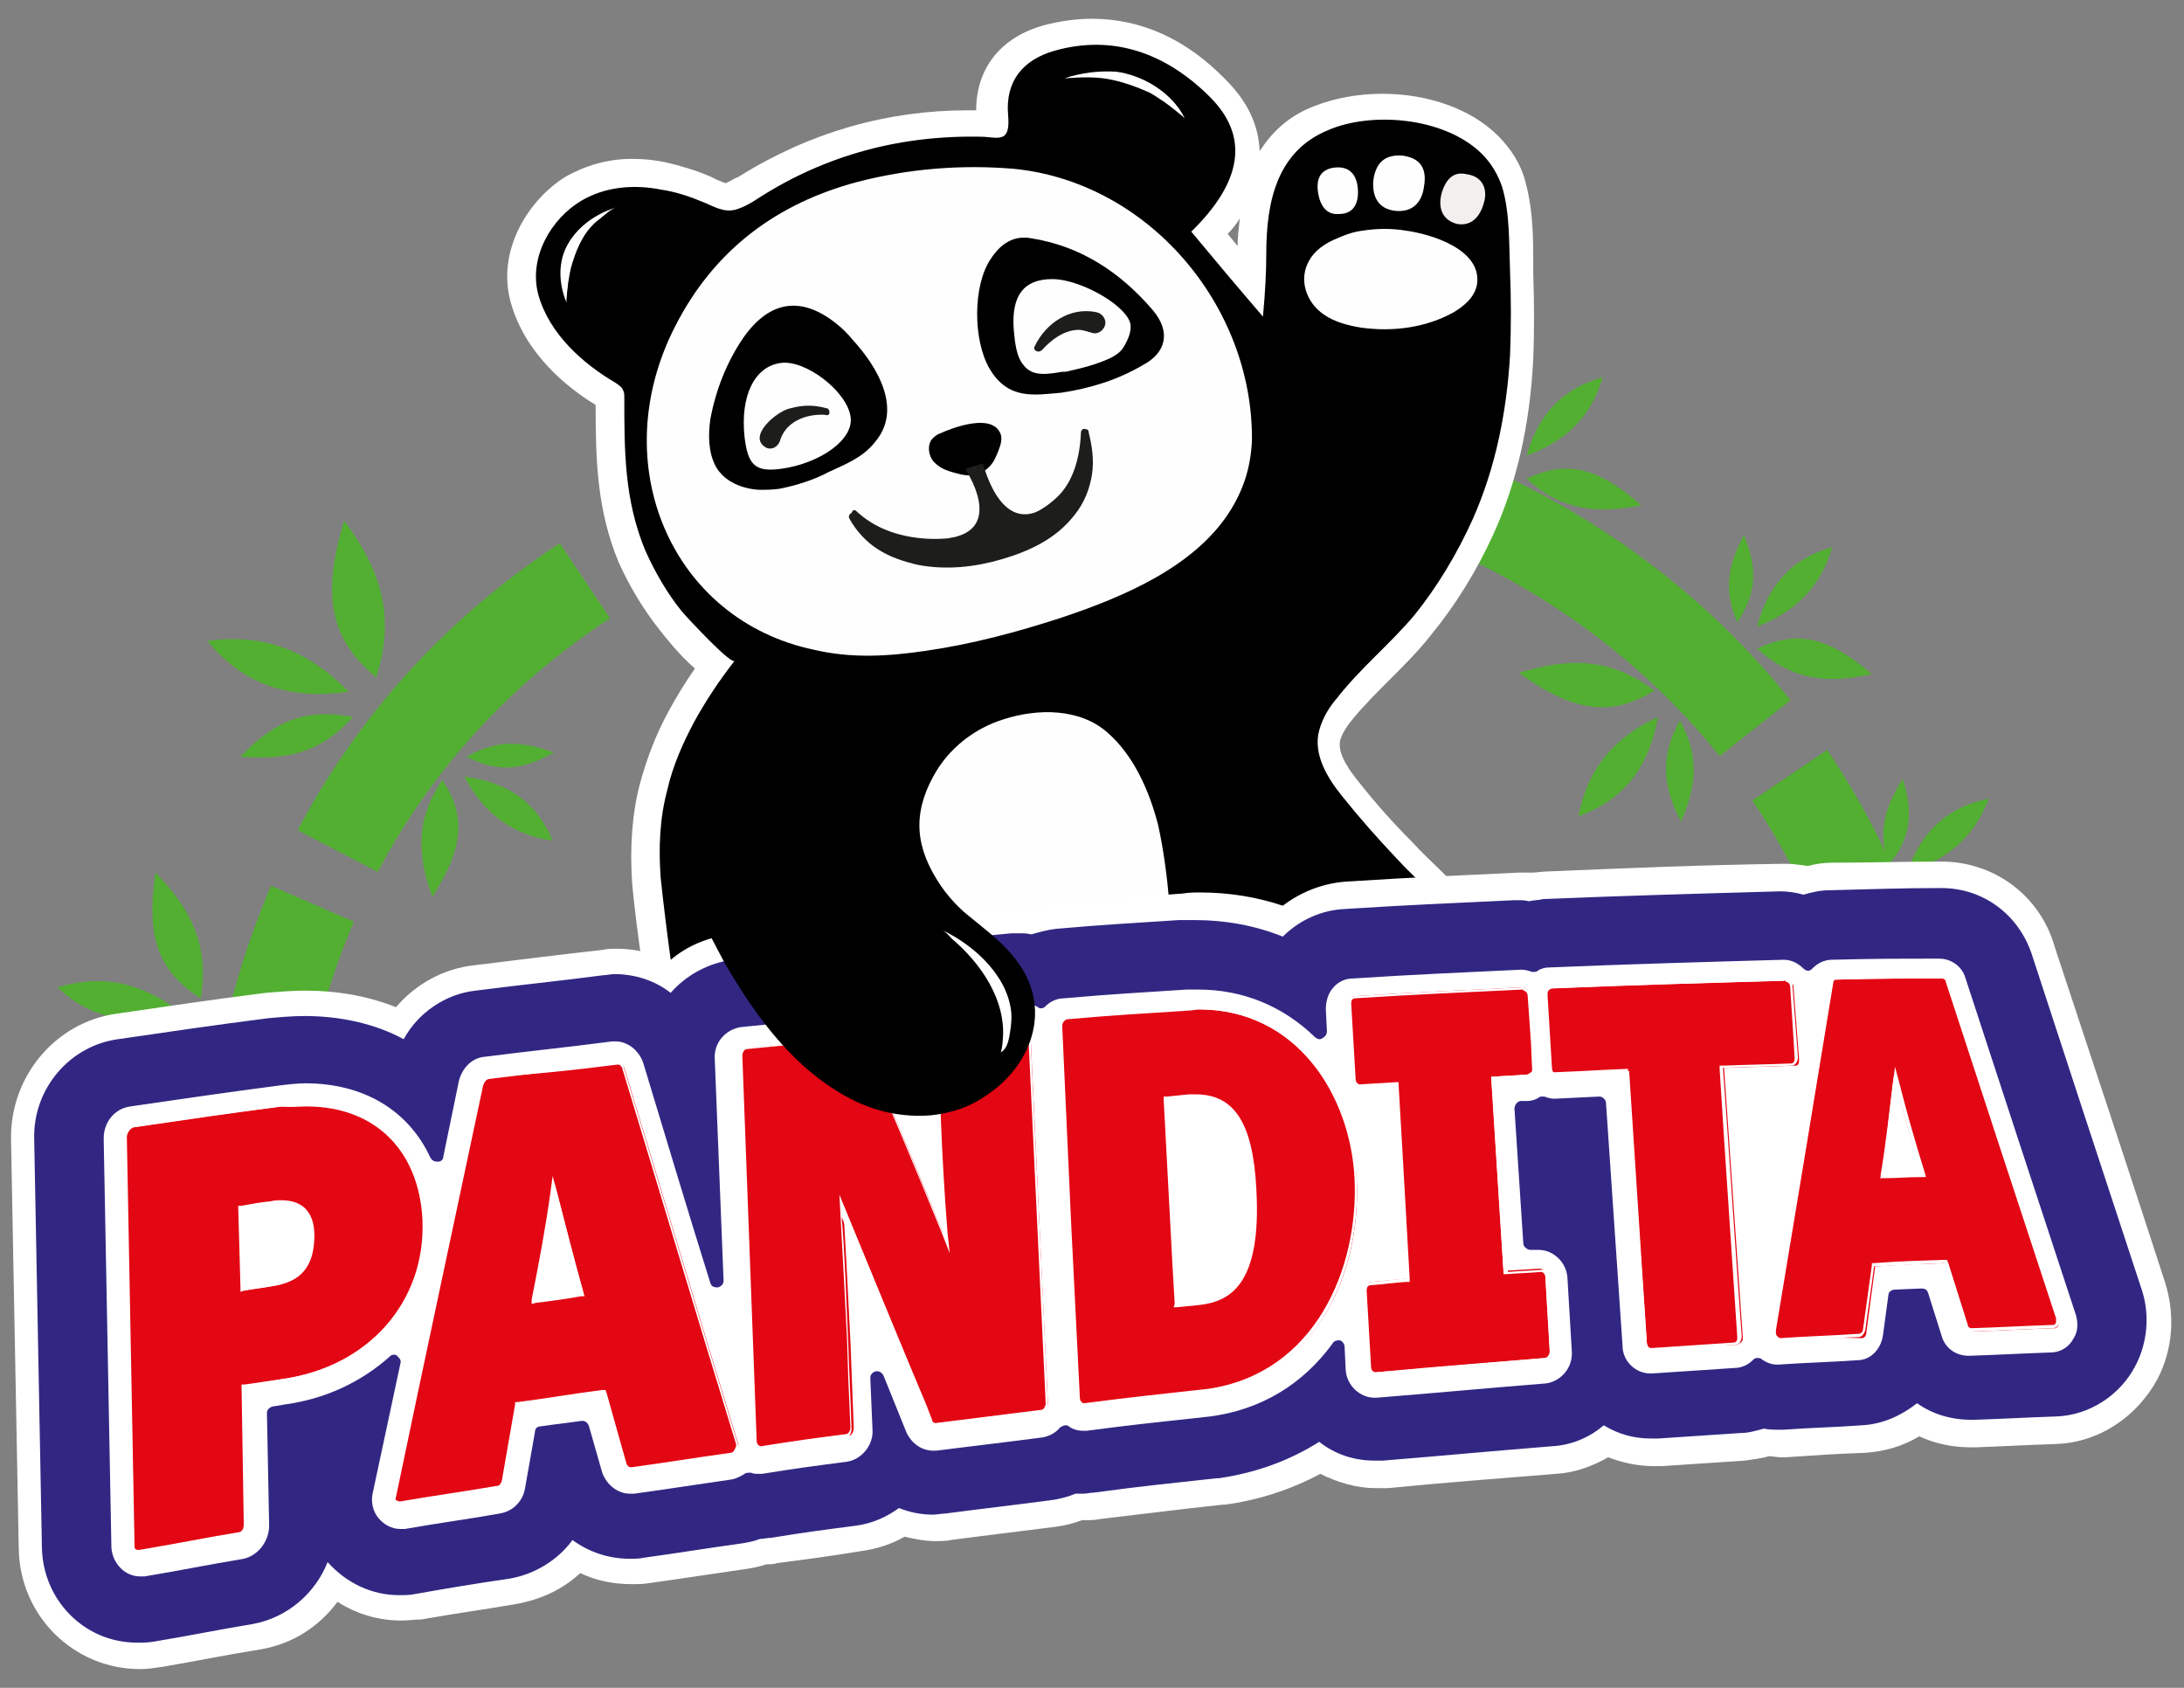
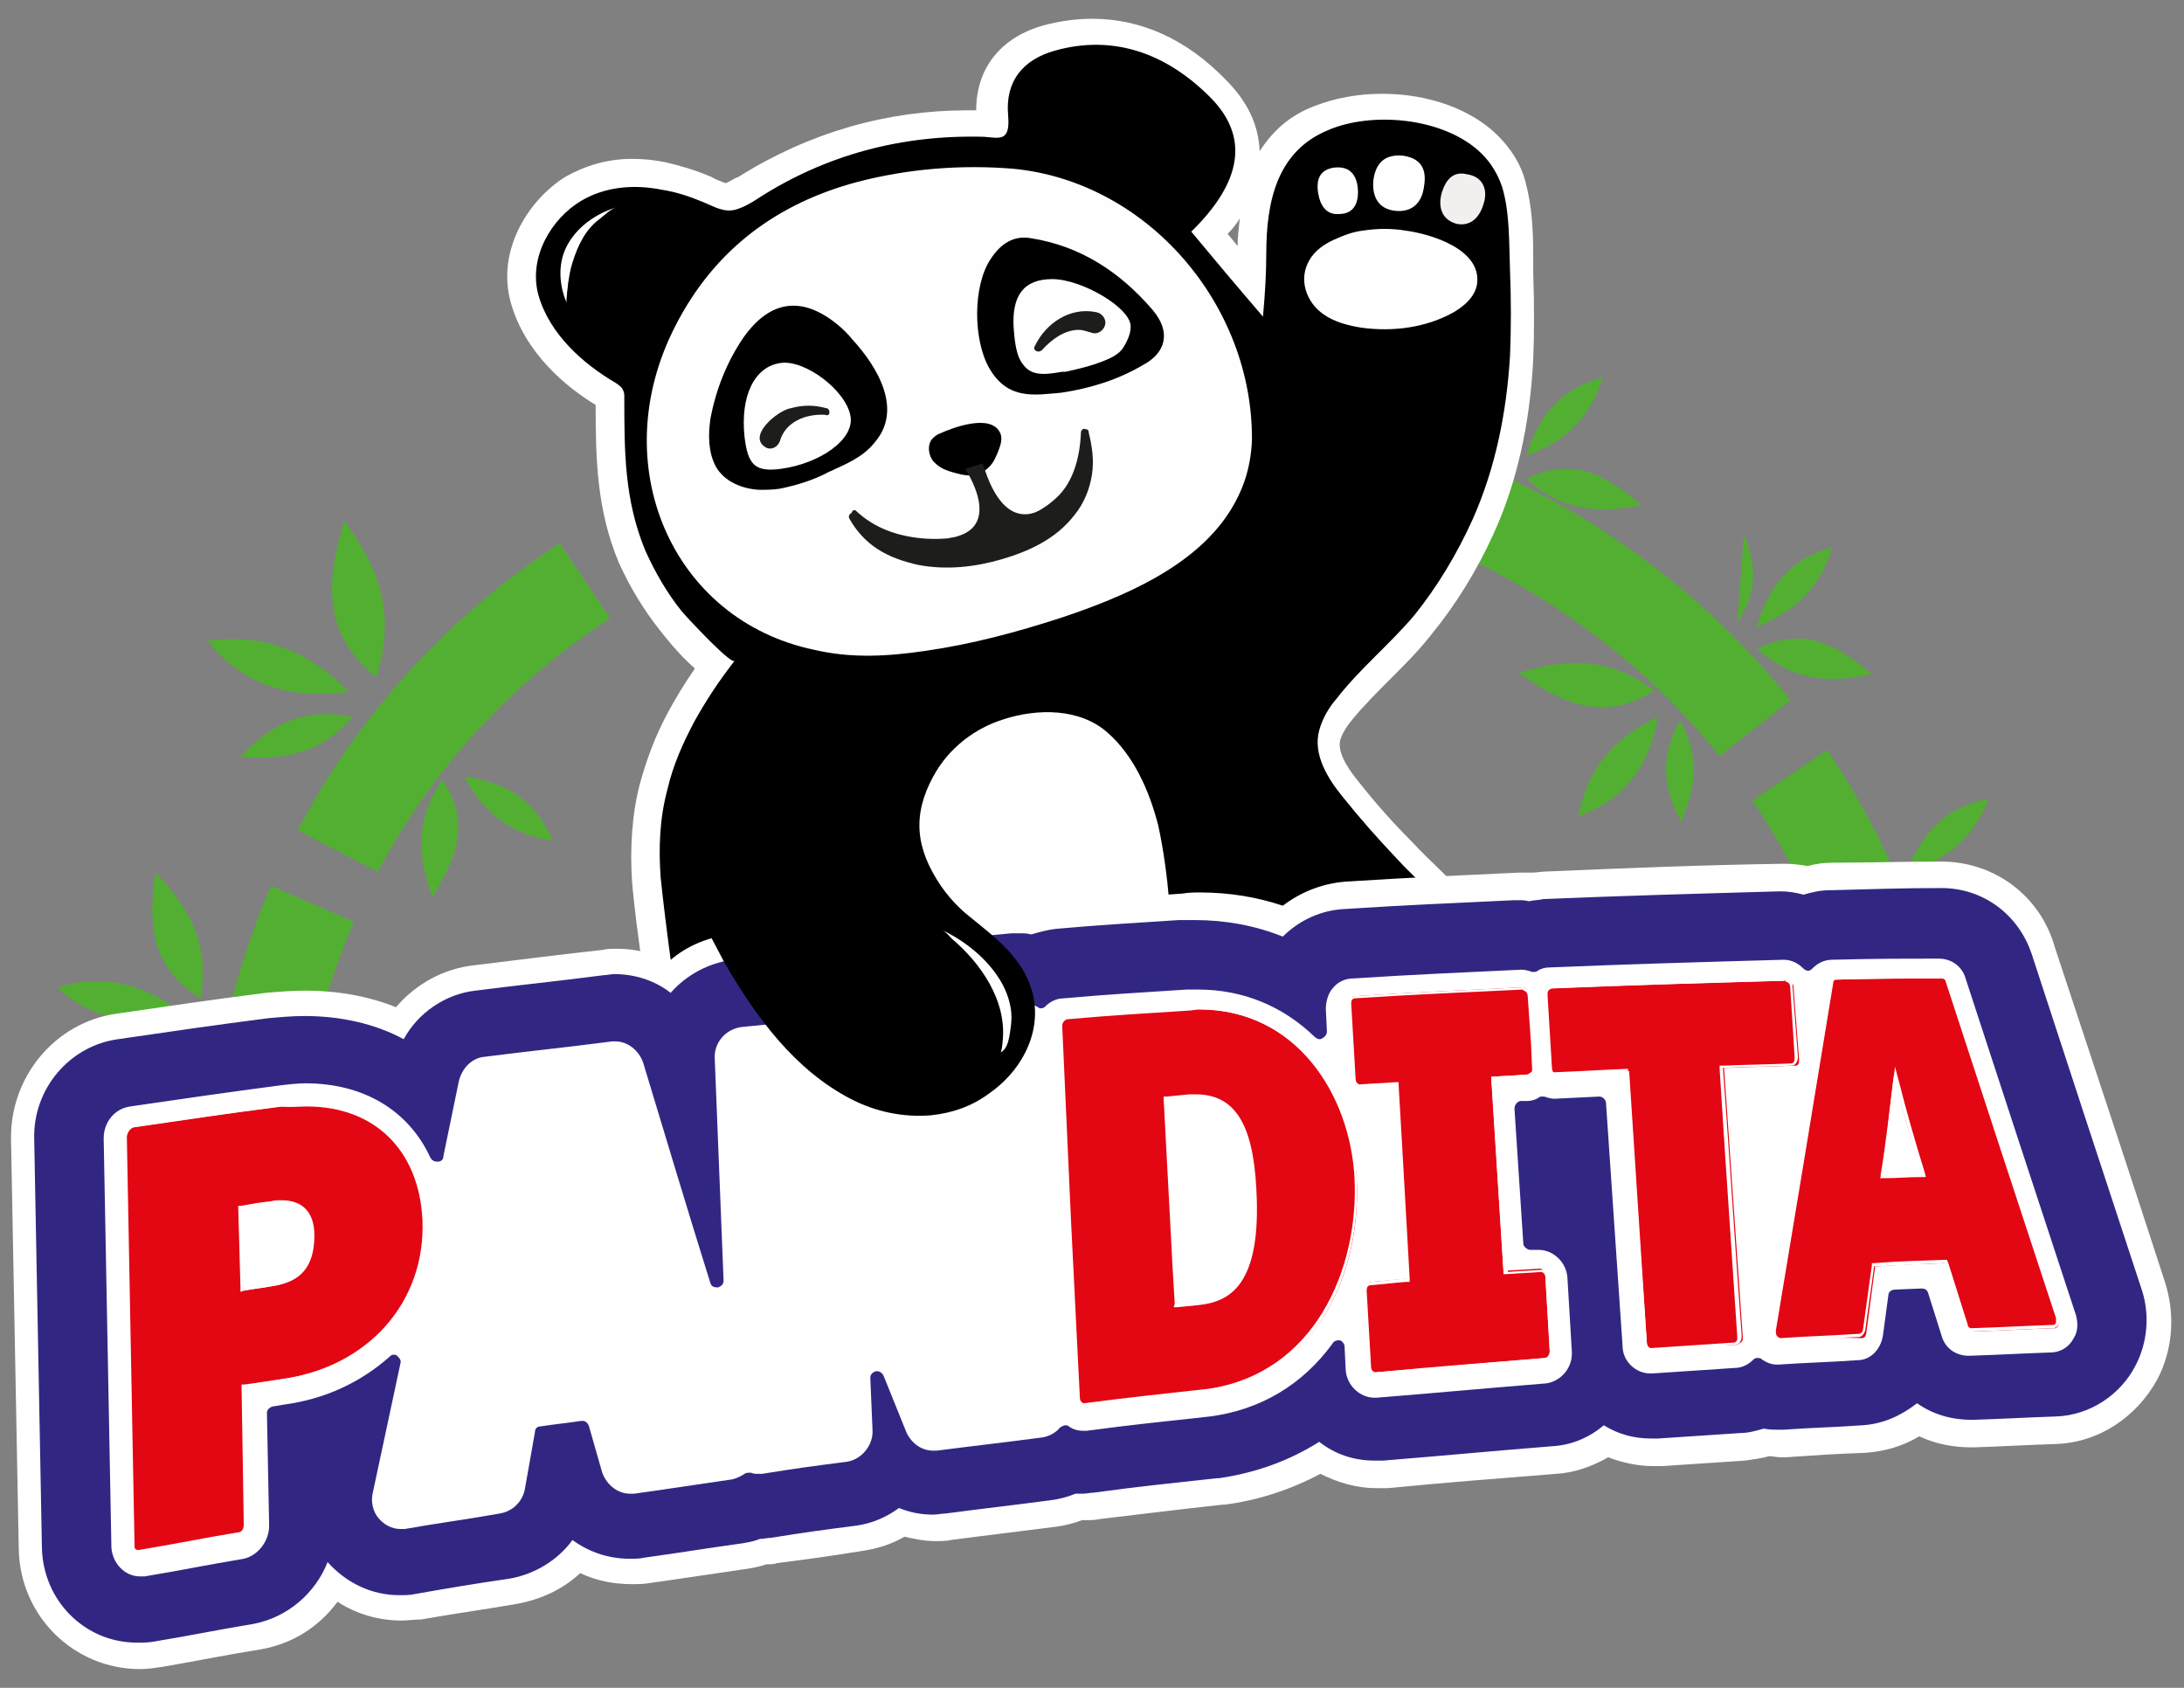
<svg xmlns="http://www.w3.org/2000/svg" version="1.1" id="Capa_1" x="0px" y="0px" viewBox="0 0 198 153" style="enable-background:new 0 0 198 153;" xml:space="preserve">
  <rect x="0" y="0" width="198" height="153" fill="#808080" stroke="none" />
  <style type="text/css">
	.st0{fill:#53AF32;}
	.st1{fill:none;stroke:#53AF32;stroke-width:8.186;stroke-miterlimit:10;stroke-dasharray:33.563,5.299;}
	.st2{fill:#FFFFFF;}
	.st3{fill:#FEFEFE;}
	.st4{fill:#F3EFEF;}
	.st5{fill:#1D1D1B;}
	.st6{fill:#312783;}
	.st7{fill:#E30613;}
</style>
  <g>
    <path class="st0" d="M14.1,79.1c3.2,3.3,4.9,6.6,4.1,11.4C14.4,88.1,13.2,85,14.1,79.1" />
    <path class="st0" d="M5.2,89.5c4-1.2,7.5-0.5,11.1,2.2C11.9,93.1,8.3,92.4,5.2,89.5" />
    <path class="st0" d="M8.9,97.8c2.2-3.1,4.5-4.3,8-4.2C14.8,96.7,12.4,97.6,8.9,97.8" />
    <path class="st0" d="M183,84.1c-4,0.6-7.3-0.1-10.2-3.1C176.5,79.6,179.3,80.4,183,84.1" />
    <path class="st0" d="M180.3,72.4c-1.3,3.4-3.7,5.6-7.4,6.6C174.3,75.2,176.7,73.1,180.3,72.4" />
-     <path class="st0" d="M172.5,70.6c1,3.2,0.7,5.5-1.3,7.8C170.2,75.3,170.9,73.2,172.5,70.6" />
    <path class="st0" d="M148.8,45.8c-4,0.8-7.2,0.5-10.4-2.4C142,41.7,144.8,42.3,148.8,45.8" />
    <path class="st0" d="M145.3,34.2c-1,3.5-3.3,5.8-6.9,7.1C139.5,37.5,141.7,35.2,145.3,34.2" />
    <path class="st0" d="M137.4,33c1.3,3.1,1,5.4-0.7,7.9C135.4,37.9,135.9,35.7,137.4,33" />
    <path class="st1" d="M22.5,114.7c-1.3-37.2,21.3-67,61.9-74c40.6-7,76.4,13.4,86.6,48.2c0,0,3.4,15.7,1.8,24.6" />
    <path class="st2" d="M82.8,102.8c-2.5,0-5-0.6-7.3-1.8c-4.4-2.3-7.4-4-10.3-8.2L65,93c-0.5,0.5-1.1,0.8-1.8,0.8c0,0-1.7,0-1.7,0   c-2.5,0-2.7-1.7-3.5-7.9c-0.4-2.8-0.7-5.8-0.7-6c-0.2-3.1,0-6.1,0.7-8.8c0.6-2.2,1.4-4.4,2.6-6.6c0.7-1.3,1.5-2.6,2.4-3.9   c-1.5-1.3-2.8-3-3.2-3.5c-1.5-1.9-2.7-3.9-3.7-6.1c-2-4.8-2.1-9.4-2.1-14.3c-2.5-1.5-6.4-4.6-7.7-9.3c-1.3-4.7,1.6-9.3,5-11.4   c1.8-1,3.8-1.6,6-1.6c1,0,2,0.1,3,0.3c1.3,0.3,2.7,0.7,4.1,1.3c0.2,0.1,0.4,0.2,0.6,0.3c0.3,0.1,0.7,0.3,0.8,0.3   c0.3-0.1,0.7-0.4,1.2-0.6c6.4-4,13.4-6,20.7-6c0.3,0,0.6,0,0.8,0c0-3.8,2.2-6.6,6.1-7.7c1.5-0.4,3-0.6,4.4-0.6   c4.4,0,8.5,1.8,12.1,5.5c2,2,3,4.1,3.1,6.5c1.1-1.7,2.6-3.2,5-4.1c1.8-0.7,3.9-1.1,6.1-1.1c4.2,0,8.1,1.4,10.5,3.8   c1.2,1.2,2.1,2.6,2.5,4.2c0.6,2.2,0.7,4.5,0.7,6.6c0,0.5,0,1.1,0,1.6c0.1,3,0.1,5.5,0,7.9c-0.3,5.9-1.5,11.2-3.6,15.8   c-1.5,3.3-3.4,6.4-5.7,9.2c-1.1,1.4-2.4,2.7-3.6,3.9c-1.2,1.2-2.4,2.4-3.4,3.6c-0.5,0.6-1,1.3-1.2,2c-0.2,0.9,0.3,2.1,1.7,3.8   c1.5,1.9,3.1,3.7,4.8,5.4c0.9,1,1.9,1.9,2.9,2.9c0.1,0.1,0.5,0.5,0.9,0.9c0.4,0.4,1.1,1.1,1.3,1.4c0.6,0.4,0.9,1.1,1,1.9   c0.1,1.3-0.9,2.5-2.2,2.6c-0.3,0-1.3,0.1-2.5,0.3c-2.4,0.3-6.1,0.7-6.8,0.8c-0.7,0.1-1.8,0.4-2.9,0.7c-1.6,0.4-3.2,0.9-4.5,0.9   c-0.2,0-0.3,0-0.5,0c-1,0-2-0.2-2.9-0.4c-0.8-0.2-1.7-0.3-2.3-0.3c-0.4,0-0.5,0.1-0.5,0.1c-0.8,0.7-1.6,0.8-2.1,0.8   c-3.2,0-3.5-4.2-3.7-6.5l0-0.2l0-0.4c-0.2-2.2-0.5-4.2-0.9-6.2c-0.8-3.2-2-5.5-3.8-7.1C97.5,67.3,96,67,94.9,67   c-1,0-2.1,0.2-3.1,0.5c-2.2,0.7-3.9,2.2-5,4.1c-2.1,3.8-0.8,5.8,0.3,6.9c0.7,0.7,1.5,1.4,2.4,2.1c1.9,1.5,4,3.3,5.3,5.9   c2.6,5.5-0.1,10.8-4,13.6c-1.9,1.4-4.2,2.3-6.6,2.5C83.7,102.8,83.3,102.8,82.8,102.8 M87.9,17.8c-3.3,0-6.5,0.4-9.6,1.3   c-7,1.9-11.8,5.7-14.9,11.8c-2.8,5.5-3,11.6-0.6,16.8c2.2,4.7,6.3,7.8,11.5,8.9c1.3,0.3,2.7,0.4,4.3,0.4c1.5,0,3.1-0.1,5-0.4   c3.5-0.5,7.2-1.4,11.9-2.9c4.6-1.5,11-4,13.9-8.5c1.1-1.6,1.6-3.3,1.6-5.2c0.1-11.1-8.6-21-19.3-22C90.4,17.8,89.1,17.8,87.9,17.8    M112.2,22.3c0-0.8,0.1-1.6,0.2-2.5c-0.3,0.5-0.7,1-1.1,1.4L112.2,22.3z" />
    <path class="st3" d="M109.8,72.4c1,6.7-4.5,12.9-12.2,14c-7.7,1.1-14.7-3.4-15.7-10c-1-6.7,4.5-12.9,12.2-14   C101.8,61.2,108.8,65.7,109.8,72.4" />
    <path class="st3" d="M116.1,37.1C118,50.2,105,59.8,89.4,62c-15.6,2.2-29.7-6.6-31.6-19.6C56,29.3,67.1,16.9,82.7,14.7   C98.2,12.5,114.2,24,116.1,37.1" />
    <path d="M70.7,44.3c-0.6,0.1-1.3,0.1-1.9,0.1c-1.5-0.1-3.1-0.7-3.9-2.1c-0.7-1.3-0.7-2.9-0.5-4.3c0.5-2.7,1.5-5.2,3-7.4   c2.4-3.4,5.3-3.8,8.5-1.2c0.5,0.4,1,0.9,1.4,1.4c2.2,2.4,4.6,6.3,2,9.3c-1.1,1.4-2.7,2-4.2,2.7C73.8,43.5,72.2,44,70.7,44.3    M67.5,39.6c0.3,2.6,1,3.2,3.3,2.9c3.6-0.5,6.7-2.7,6.3-4.8c-0.4-2.3-4.1-5.1-6.3-4.8C68.4,33.2,67.1,35.9,67.5,39.6" />
    <path d="M96.2,35.6c-2.4,0.2-4.8,0.7-6.5-2.2c-1.5-2.6-1.5-7.5,0.1-9.9c0.9-1.4,2.1-2.2,3.7-1.9c4.4,0.7,8,3,11,6.5   c1.7,2,1.2,3.9-0.9,5C101.4,34.4,98.9,35.2,96.2,35.6 M96.3,33.7c0.1,0,0.2,0,0.3,0c0.9-0.2,1.8-0.4,2.7-0.7   c0.8-0.3,1.8-0.6,2.4-1.3c0.3-0.4,0.8-1.3,0.8-2c0.2-1.7-4.4-4.4-7.1-4.4c-2.6,0-3.7,1.5-3.5,4.5c0.1,1.1,0.2,2.5,0.9,3.3   C93.6,34.2,95.1,33.9,96.3,33.7" />
    <path d="M134.3,13.9c-3.4-3.3-10-3.8-13.9-2.1c-4.6,1.9-5.6,6.4-5.6,11.2c0,1.7-0.1,3.5-0.3,5.7c-2.5-2.9-4.5-5.3-6.5-7.7   c4.6-4.5,5.3-8.6,1.7-12.2c-4-4-8.8-5.7-14.1-4.2c-2.8,0.8-4.5,2.7-4.2,5.9c0.2,2.4-0.8,2-2.2,1.9c-7.4-0.2-14.3,1.6-20.5,5.6   c-0.6,0.4-1.3,0.8-2,1c-1.1,0.3-2-0.3-3-0.7c-1.2-0.5-2.4-0.9-3.7-1.1c-2.5-0.5-5.1-0.3-7.3,1c-2.7,1.6-4.8,5.1-3.9,8.5   c1,3.6,4.1,6.3,7,8c0.3,0.2,0.6,0.4,0.7,0.7c0.1,0.2,0.1,0.4,0.1,0.6c0,4.9,0,9.3,1.9,13.9c0.9,2,2,3.9,3.3,5.5   c0.4,0.5,4.5,4.9,4.8,4.5c-1.4,1.8-2.6,3.6-3.7,5.6c-1,1.9-1.9,3.9-2.4,6.1c-0.7,2.6-0.8,5.3-0.6,8c0,0.2,1.3,11.6,1.7,11.6h1.7   l1.8-1.8h1.1c2.9,5,5.6,6.7,10.6,9.3c2.3,1.2,4.8,1.7,7.3,1.5c1.9-0.2,3.7-0.8,5.3-2c3.1-2.3,4.3-6.2,2.4-10.3   c-1.6-3.3-4.6-4.8-6.5-7.6c-2.3-3.4-2.6-6.4-0.7-9.9c1.4-2.6,3.8-4.4,6.4-5.2c3.1-1,6.9-1,9.4,1.2c2.4,2.1,3.8,5.3,4.6,8.4   c0.5,2.3,0.8,4.6,1,6.9c0.1,0.6,0.2,5.5,1.7,4.2c1.8-1.6,5.5,0.2,7.7,0c1.8-0.1,5.4-1.4,7.2-1.6c1-0.1,8.3-1,9.4-1.1   c-0.1,0-2.1-2.1-2.4-2.4c-1-1-2-1.9-3-3c-1.7-1.8-3.3-3.6-4.9-5.6c-1.3-1.6-2.7-3.8-2.1-6c0.3-1.1,0.9-2.1,1.6-2.9   c2.1-2.7,4.8-4.9,7-7.5c2.1-2.6,3.9-5.6,5.3-8.7c2.1-4.7,3.1-9.8,3.4-14.9c0.1-2.5,0.1-5.1,0-7.6c-0.1-2.5,0-5.2-0.7-7.6   C135.8,15.8,135.2,14.8,134.3,13.9 M111.4,46.5c-3.2,4.9-9.5,7.6-15.2,9.5c-4,1.3-8.1,2.4-12.3,3c-3.4,0.5-6.7,0.7-10.1-0.1   c-12.9-2.7-19-16.8-12.6-29.3c3.6-7.1,9.4-11.2,16.5-13.1c4.6-1.2,9.4-1.6,14.2-1.2c12.2,1.2,21.7,12.4,21.6,24.6   C113.4,42.4,112.7,44.5,111.4,46.5" />
    <path class="st2" d="M85.4,82.8c2.1,1,4.1,2.6,5.3,4.6c0.6,1,1,2.2,1,3.3c0,0.6-0.1,1.2-0.2,1.8c-0.1,0.5-0.3,1.2-0.8,1.4   c0.1,0,0.2-0.9,0.2-1c0.4-3.7-2-7.1-4.6-9.3C86,83.4,85.8,83,85.4,82.8" />
-     <path class="st2" d="M96.5,7.1c1.5-0.5,3.1-0.7,4.7-0.6c2.3,0.3,5,1.8,6.2,4.2c-0.6-0.5-1.2-1-1.9-1.5c-0.5-0.3-1-0.7-1.5-0.9   c-0.9-0.4-2-0.8-2.9-1C99.5,6.9,98,7,96.5,7.1" />
    <path class="st3" d="M127.1,14.1c1.6,0.2,2.3,1.1,2,2.8c-0.2,1.6-1.2,2.4-2.7,2.2c-1.4-0.2-2-1.2-1.9-2.7   C124.7,14.8,125.5,14,127.1,14.1" />
    <path class="st4" d="M134.6,18.1c-0.4,1.8-1.4,2.4-2.5,2.2c-1.2-0.3-1.8-1.3-1.4-2.8c0.4-1.3,1.1-2,2.3-1.7   C134.4,16,134.8,17.1,134.6,18.1" />
    <path class="st2" d="M51.4,27.5c0,0-1.4-2.8,0.1-5.4c1.5-2.6,4.4-3.3,4.4-3.3c-0.5,0.1-1.2,0.8-1.6,1.1c-1.2,0.9-1.9,2.3-2.4,3.9   c-0.2,0.6-0.3,1.3-0.4,1.9c0,0.3-0.1,0.7-0.1,1C51.4,26.9,51.3,27.3,51.4,27.5" />
    <path class="st3" d="M120.9,15.2c1.5-0.2,2.1,0.7,2.2,1.9c0.1,1.2-0.3,2.3-1.7,2.3c-1.1,0.1-1.7-0.7-1.9-1.9   C119.3,16.2,119.7,15.4,120.9,15.2" />
    <path class="st5" d="M74.8,37.6c-1.7-0.1-3.6,0.6-4.1,2.4c-0.2,0.5-0.7,0.8-1.2,0.6c-1.9-1,1-3.4,2.2-3.6c1.1-0.3,2.1-0.3,3.2,0   c0.2,0,0.3,0.2,0.3,0.4C75.2,37.6,75,37.7,74.8,37.6" />
    <path class="st5" d="M93.8,31.4c1-2.1,3.2-3.6,5.6-3.1c0.5,0.1,0.9,0.6,0.8,1.1c-0.1,0.5-0.6,0.9-1.1,0.8c-0.4-0.1-0.9-0.3-1.3-0.3   c-1.3,0-2.5,0.9-3.3,1.8C94.1,32.1,93.6,31.7,93.8,31.4" />
    <path class="st3" d="M123.6,20.9c1.3-0.2,2.6-0.2,3.8,0c2.3,0.3,7,1.7,6.5,4.9c-0.2,1.1-1.1,1.9-2.1,2.5c-2.5,1.4-5.5,1.8-8.4,1.4   c-1.2-0.2-2.4-0.5-3.4-1.2c-1.6-1.1-2.3-3.2-1.3-4.9c0.5-0.9,1.4-1.5,2.3-1.9C121.9,21.3,122.7,21,123.6,20.9" />
    <path d="M85.2,39.3c-0.3,0.1-0.5,0.3-0.7,0.5c-0.5,0.6-0.3,1.7,0.3,2.2c0.6,0.6,1.5,0.8,2.3,1c0.4,0.1,0.8,0.1,1.2,0.1   c0.5-0.1,1-0.4,1.4-0.8c0.4-0.4,0.6-0.9,0.8-1.4c0.2-0.5,0.4-1.1,0.2-1.6C89.9,37.4,86.3,38.8,85.2,39.3" />
    <path class="st5" d="M77.6,46.3c1.7,1.6,3.8,2.3,6,2.5c2.2,0.2,4.4-0.2,6.5-0.8c2.2-0.6,4.2-1.5,5.7-2.9c1.5-1.4,2.1-3.6,2.2-5.9   c0-0.2,0.2-0.4,0.4-0.3c0.2,0,0.3,0.1,0.3,0.3c0.3,1.2,0.5,2.5,0.3,3.8c-0.2,1.3-0.7,2.6-1.6,3.7c-1.7,2.2-4.2,3.3-6.6,4   c-2.4,0.7-5,1-7.6,0.5c-1.3-0.3-2.5-0.7-3.6-1.4c-1.1-0.7-2-1.7-2.6-2.8c-0.1-0.2,0-0.4,0.2-0.5C77.3,46.2,77.5,46.2,77.6,46.3" />
    <path class="st5" d="M87.5,42.5c0,0,3.8,5.6-1.6,6.3l5.3,0.7l3.6-3.6c0,0-3.6,3.2-5.7-3.9L87.5,42.5z" />
    <path class="st6" d="M12.7,150.1c-5.4,0-9.7-4.3-9.8-9.7l-0.7-37.1c-0.1-5.1,3.6-9.5,8.6-10.2c5.4-0.8,8.1-1.2,13.6-1.9   c1.2-0.2,2.3-0.2,3.4-0.2c3.1,0,6,0.6,8.6,1.7c1.6-2.2,4.1-3.8,6.8-4.1c4.8-0.6,7.1-0.9,11.7-1.4c0.3,0,0.8-0.1,1.1-0.1   c1.8,0,3.4,0.5,4.9,1.3c1.6-1.5,3.5-2.4,5.7-2.6c4.1-0.4,6.1-0.6,10.2-1c0.2,0,0.7,0,0.9,0c1,0,2,0.2,3,0.5c1.2-0.6,2.4-1,3.8-1.2   c3-0.3,4.5-0.4,7.5-0.7c0.2,0,0.6,0,0.8,0c0.3,0,0.6,0,0.9,0c0.7-0.2,1.5-0.4,2.2-0.4c4.6-0.4,6.9-0.5,11.2-0.8c0.6,0,1.1,0,1.5,0   c2.7,0,5.3,0.5,7.8,1.3c1.6-1.4,3.7-2.2,5.8-2.3c6.2-0.4,9.3-0.5,15.4-0.8c0,0,0.3,0,0.3,0c0.3,0,0.7,0,1,0   c0.4-0.1,0.9-0.1,1.3-0.1c7.1-0.3,14.3-0.5,21.5-0.7l0.1,0c0.7,0,1.4,0.1,2.1,0.2c0.8-0.2,1.5-0.3,2.3-0.3c4-0.1,5.9-0.1,9.8-0.1   c4.3,0,8,2.7,9.4,6.8c3.3,10.1,6.6,20.2,10,30.5c0.8,2.5,0.6,5.4-0.6,7.7c-1.6,3.1-4.8,5.1-8.2,5.2c-2.9,0.1-4.4,0.2-7.4,0.3   l-0.3,0c-1.7,0-3.4-0.4-4.8-1.2c-1.5,1-3.2,1.6-5,1.7c-2.8,0.2-4.3,0.2-7.1,0.4c0,0-0.6,0-0.6,0c-0.4,0-0.8,0-1.2-0.1   c-0.7,0.2-1.4,0.4-2.2,0.4c-3,0.2-4.5,0.3-7.5,0.5c-0.2,0-0.5,0-0.7,0c-1.5,0-2.9-0.3-4.2-1c-1.4,1-3,1.5-4.7,1.7   c-6.1,0.5-9.1,0.8-15.3,1.3c-0.3,0-0.7,0-0.9,0c-1.8,0-3.5-0.5-5.1-1.4c-2.7,1.6-5.6,2.6-8.9,3l-0.2,0c-4.3,0.5-6.5,0.7-11.1,1.3   c-0.3,0-0.8,0.1-1.1,0.1c-0.2,0-0.3,0-0.5,0c-0.8,0.3-1.5,0.5-2.3,0.6c-3.8,0.5-5.7,0.7-9.5,1.2c-0.3,0-0.9,0.1-1.2,0.1   c-1,0-2-0.2-2.9-0.5c-1.2,0.8-2.5,1.3-3.9,1.4c-3.1,0.4-4.6,0.6-7.7,1.1c-0.3,0-0.7,0.1-1,0.1c-0.5,0.2-1.1,0.3-1.6,0.4   c-3.6,0.5-5.3,0.8-8.9,1.3c-0.5,0.1-1,0.1-1.5,0.1c-1.8,0-3.4-0.5-4.9-1.3c-1.5,1.6-3.5,2.7-5.7,3.1c-3.4,0.5-5.2,0.8-8.6,1.4   c-0.5,0.1-1.1,0.1-1.6,0.1c-2.3,0-4.4-0.8-6.1-2.2c-1.5,2.5-4,4.3-6.8,4.8c-3.6,0.6-5.4,1-9,1.6C13.9,150,13.3,150.1,12.7,150.1" />
    <path class="st2" d="M176,80.5c3.8,0,7,2.4,8.2,6c3.3,10.1,6.6,20.2,10,30.5c0.7,2.2,0.5,4.7-0.6,6.8c-1.4,2.7-4.2,4.5-7.2,4.6   c-2.9,0.1-4.4,0.2-7.4,0.3l-0.3,0c-1.8,0-3.5-0.5-4.9-1.5c-1.4,1.1-3.1,1.9-5,2c-2.8,0.2-4.3,0.2-7.1,0.4l-0.5,0   c-0.4,0-0.8,0-1.3-0.1c-0.7,0.2-1.4,0.4-2.1,0.4c-3,0.2-4.5,0.3-7.5,0.5c-0.2,0-0.5,0-0.6,0c-1.6,0-3-0.4-4.3-1.2   c-1.3,1.1-2.9,1.8-4.7,1.9c-6.2,0.5-9.2,0.8-15.3,1.3c-0.2,0-0.6,0-0.8,0c-1.9,0-3.6-0.6-5-1.7c-2.7,1.7-5.7,2.8-9.1,3.3l-0.2,0   c-4.5,0.5-6.7,0.7-11.1,1.3c-0.3,0-0.7,0.1-1,0.1c-0.2,0-0.4,0-0.7,0c-0.7,0.3-1.5,0.5-2.3,0.6c-3.8,0.5-5.7,0.7-9.5,1.2   c-0.3,0-0.8,0.1-1.1,0.1c-1.1,0-2.1-0.2-3.1-0.6c-1.1,0.8-2.4,1.4-3.9,1.6c-3.1,0.4-4.6,0.6-7.7,1.1c-0.3,0-0.7,0.1-1,0.1   c-0.5,0.2-1,0.3-1.6,0.4c-3.6,0.5-5.3,0.8-8.9,1.3c-0.4,0.1-0.9,0.1-1.3,0.1c-1.9,0-3.7-0.6-5.2-1.7c-1.3,1.8-3.4,3.1-5.7,3.5   c-3.4,0.5-5.2,0.8-8.6,1.4c-0.4,0.1-1,0.1-1.4,0.1c-2.5,0-4.8-1.1-6.5-3c-1.1,2.8-3.6,5-6.7,5.6c-3.6,0.6-5.4,1-9,1.6   c-0.5,0.1-1,0.1-1.6,0.1c-4.7,0-8.5-3.8-8.6-8.6l-0.7-37.1c-0.1-4.5,3.2-8.4,7.6-9c5.5-0.8,8.2-1.2,13.6-1.9   c1.1-0.1,2.2-0.2,3.3-0.2c3.3,0,6.4,0.7,9,2.1c1.3-2.4,3.8-4.1,6.5-4.4c4.7-0.6,7-0.8,11.6-1.4c0.3,0,0.7-0.1,1-0.1   c1.9,0,3.7,0.6,5.1,1.7c1.4-1.6,3.4-2.7,5.6-3c4.1-0.4,6.1-0.6,10.1-1c0.2,0,0.6,0,0.8,0c1.1,0,2.2,0.2,3.1,0.6   c1.1-0.7,2.4-1.1,3.8-1.3c3-0.3,4.5-0.4,7.5-0.7c0.2,0,0.5,0,0.7,0c0.4,0,0.7,0,1.1,0.1c0.7-0.2,1.4-0.4,2.2-0.5   c4.5-0.4,6.8-0.5,11.2-0.8c0.6,0,1,0,1.4,0c2.8,0,5.5,0.5,8,1.5c1.5-1.5,3.5-2.4,5.6-2.5c6.2-0.4,9.3-0.5,15.4-0.8l0.3,0   c0.3,0,0.7,0,1,0.1c0.4-0.1,0.9-0.1,1.3-0.2c7.1-0.3,14.3-0.5,21.4-0.7l0.1,0c0.7,0,1.4,0.1,2.1,0.3c0.7-0.2,1.5-0.4,2.3-0.4   C170.2,80.6,172.1,80.5,176,80.5L176,80.5z M176,78.1L176,78.1c-3.9,0-5.8,0.1-9.8,0.1c-0.8,0-1.6,0.1-2.3,0.3   c-0.7-0.1-1.3-0.2-2-0.2l-0.2,0c-7.2,0.1-14.4,0.4-21.5,0.7c-0.4,0-0.9,0.1-1.3,0.1c-0.3,0-0.6,0-0.9,0h0l0,0l-0.3,0l0,0l0,0   c-6.1,0.3-9.2,0.4-15.4,0.8c-2.2,0.1-4.3,0.9-6,2.2c-2.4-0.8-4.9-1.2-7.5-1.2c-0.5,0-1,0-1.6,0.1c-4.4,0.3-6.6,0.5-11.3,0.9   c-0.8,0.1-1.5,0.2-2.2,0.4c-0.3,0-0.5,0-0.8,0c-0.2,0-0.6,0-0.9,0c-3,0.3-4.5,0.4-7.5,0.7C83,83,81.7,83.4,80.5,84   c-0.9-0.3-1.9-0.4-2.9-0.4c-0.3,0-0.8,0-1.1,0.1c-3.9,0.4-5.9,0.6-10.1,1c-2.1,0.2-4.1,1-5.7,2.4c-1.5-0.7-3.1-1.1-4.8-1.1   c-0.3,0-0.9,0-1.2,0.1c-4.5,0.5-6.8,0.8-11.7,1.4c-2.8,0.3-5.3,1.7-7.1,3.8c-2.5-1-5.3-1.5-8.2-1.5c-1.2,0-2.4,0.1-3.6,0.2   c-5.5,0.7-8.1,1.1-13.6,1.9C5,92.7,0.9,97.6,1,103.3l0.7,37.1c0.1,6.1,5,10.9,11,10.9c0.7,0,1.3-0.1,2-0.2c3.5-0.6,5.3-1,9-1.6   c2.8-0.5,5.2-2,6.9-4.3c1.7,1.1,3.7,1.7,5.8,1.7c0.6,0,1.2-0.1,1.8-0.1c3.4-0.6,5.1-0.8,8.6-1.4c2.2-0.4,4.2-1.3,5.8-2.8   c1.5,0.7,3,1,4.7,1c0.5,0,1.1,0,1.6-0.1c3.6-0.5,5.4-0.8,8.9-1.3c0.6-0.1,1.1-0.2,1.7-0.4c0.3,0,0.7,0,0.9-0.1   c3.1-0.4,4.6-0.6,7.7-1.1c1.4-0.2,2.7-0.6,3.9-1.3c0.9,0.2,1.8,0.4,2.8,0.4c0.4,0,1,0,1.4-0.1c3.8-0.5,5.6-0.7,9.5-1.2   c0.8-0.1,1.6-0.3,2.4-0.6c0.1,0,0.2,0,0.3,0c0.4,0,0.9,0,1.3-0.1c4.3-0.5,6.5-0.8,11.1-1.3l0.2,0l0,0l0,0c3.1-0.4,6.1-1.4,8.7-2.8   c1.6,0.8,3.3,1.3,5.1,1.3c0.3,0,0.7,0,1,0c6.2-0.6,9.2-0.8,15.3-1.3c1.7-0.1,3.3-0.7,4.7-1.5c1.3,0.5,2.7,0.8,4.1,0.8   c0.2,0,0.5,0,0.8,0c3-0.2,4.4-0.3,7.5-0.5c0.7-0.1,1.5-0.2,2.2-0.4c0.3,0,0.7,0.1,1,0.1h0l0,0l0.5,0l0,0l0,0   c2.9-0.2,4.3-0.3,7.1-0.4c1.8-0.1,3.5-0.6,5-1.5c1.5,0.7,3.1,1,4.7,1h0l0,0l0.3,0l0,0l0,0c2.9-0.1,4.3-0.2,7.3-0.3   c3.9-0.1,7.4-2.4,9.3-5.9c1.4-2.7,1.6-5.8,0.7-8.7c-3.3-10.2-6.7-20.4-10-30.4C185,81.2,180.8,78.1,176,78.1" />
    <path class="st2" d="M12.7,142.9c-1.4,0-2.5-1.2-2.6-2.6l-0.7-37.1c0-1.5,1-2.7,2.4-2.9c5.5-0.8,8.2-1.2,13.5-1.9   c0.8-0.1,1.7-0.2,2.4-0.2c5.2,0,9.3,2.4,11.3,6.7c0.1,0.2,0.3,0.4,0.6,0.4c0,0,0,0,0.1,0c0.3,0,0.5-0.2,0.5-0.5l1.4-6.8   c0.3-1.2,1.2-2.1,2.3-2.2c4.7-0.6,7-0.8,11.6-1.4c0.1,0,0.2,0,0.3,0c1.1,0,2.1,0.8,2.5,1.9c2,6.6,4,13.3,6.1,20   c0.1,0.3,0.3,0.4,0.6,0.4c0,0,0.1,0,0.1,0c0.3-0.1,0.5-0.3,0.5-0.6l-0.8-20.1c-0.1-1.5,1-2.7,2.4-2.9c4.1-0.4,6.1-0.6,10.1-1   c0.1,0,0.2,0,0.2,0c1,0,1.9,0.6,2.4,1.6l1.6,3.9c0.1,0.2,0.3,0.4,0.6,0.4c0,0,0.1,0,0.1,0c0.3-0.1,0.5-0.3,0.5-0.6l-0.1-3   c-0.1-1.5,1-2.7,2.4-2.9c3-0.3,4.5-0.4,7.5-0.6c0.1,0,0.2,0,0.2,0c0.5,0,0.9,0.1,1.4,0.4c0.1,0.1,0.2,0.1,0.3,0.1   c0.2,0,0.3-0.1,0.4-0.2c0.4-0.4,1-0.7,1.6-0.7c4.5-0.4,6.7-0.5,11.2-0.8c0.4,0,0.7,0,1,0c4.1,0,7.7,1.5,10.6,4.3   c0.1,0.1,0.3,0.2,0.4,0.2c0.1,0,0.2,0,0.3-0.1c0.2-0.1,0.4-0.3,0.4-0.6l-0.1-2c0-0.7,0.2-1.5,0.7-2c0.4-0.5,1.1-0.8,1.7-0.8   c6.2-0.4,9.2-0.5,15.3-0.8h0c0.4,0,0.7,0.1,1,0.2c0.1,0,0.2,0,0.2,0c0.1,0,0.2,0,0.3-0.1c0.3-0.2,0.7-0.3,1-0.3   c7.1-0.3,14.2-0.5,21.3-0.7c0.7,0,1.3,0.3,1.8,0.8c0.1,0.1,0.3,0.2,0.4,0.2c0,0,0,0,0,0c0.2,0,0.3-0.1,0.4-0.2   c0.5-0.5,1.1-0.8,1.8-0.8c3.9-0.1,5.8-0.1,9.7-0.1c1.1,0,2.1,0.7,2.4,1.8c3.3,10.1,6.6,20.2,10,30.5c0.2,0.7,0.2,1.5-0.2,2.1   c-0.4,0.8-1.2,1.3-2.1,1.3c-2.9,0.1-4.4,0.2-7.4,0.3h0c-1.2,0-2.2-0.7-2.5-1.9l-1.2-3.8c-0.1-0.3-0.3-0.4-0.6-0.4   c0,0-2.4,0.1-2.4,0.1c-0.3,0-0.6,0.2-0.6,0.5l-0.5,3.7c-0.2,1.2-1.1,2.2-2.3,2.2c-2.9,0.2-4.3,0.2-7.2,0.4l-0.1,0   c-0.5,0-1-0.2-1.4-0.5c-0.1-0.1-0.2-0.1-0.4-0.1c-0.2,0-0.3,0.1-0.4,0.2c-0.4,0.4-1,0.7-1.6,0.7c-3,0.2-4.5,0.3-7.5,0.5   c0,0-0.1,0-0.2,0c-1.3,0-2.5-1.1-2.5-2.5l-1.5-22c0-0.3-0.3-0.6-0.6-0.6c0,0-4,0.2-4.1,0.2c-0.3,0-0.6-0.1-0.9-0.2   c-0.1,0-0.2,0-0.2,0c-0.1,0-0.2,0-0.3,0.1c-0.3,0.2-0.7,0.3-1,0.3l-0.6,0c-0.2,0-0.3,0.1-0.4,0.2c-0.1,0.1-0.2,0.3-0.2,0.5   l0.8,12.2c0,0.2,0.1,0.3,0.2,0.4c0.1,0.1,0.3,0.2,0.4,0.2c0,0,0.6,0,0.6,0c0,0,0.1,0,0.2,0c1.3,0,2.5,1.1,2.6,2.5l0.4,6.7   c0.1,1.5-1,2.7-2.3,2.9c-6.2,0.5-9.2,0.8-15.4,1.3c-0.1,0-0.2,0-0.2,0c-1.3,0-2.5-1.1-2.6-2.5l-0.1-2.1c0-0.3-0.2-0.5-0.4-0.6   c-0.1,0-0.1,0-0.2,0c-0.2,0-0.4,0.1-0.5,0.3c-2.7,3.7-6.5,6-11.1,6.6c-4.5,0.5-6.7,0.7-11.2,1.3c-0.1,0-0.2,0-0.3,0   c-0.4,0-0.9-0.1-1.3-0.4c-0.1-0.1-0.2-0.1-0.3-0.1c-0.2,0-0.3,0.1-0.5,0.2c-0.4,0.5-1,0.8-1.6,0.9c-3.8,0.5-5.7,0.7-9.6,1.2   c-0.1,0-0.2,0-0.3,0c-1,0-1.9-0.6-2.4-1.6l-2.1-5.2c-0.1-0.2-0.3-0.4-0.6-0.4c0,0-0.1,0-0.1,0c-0.3,0.1-0.5,0.3-0.5,0.6l0.2,4.7   c0.1,1.4-1,2.7-2.3,2.9c-3.1,0.4-4.6,0.6-7.7,1.1c-0.1,0-0.3,0-0.4,0c-0.2,0-0.4,0-0.6-0.1c-0.1,0-0.1,0-0.2,0   c-0.1,0-0.3,0-0.4,0.1c-0.3,0.2-0.7,0.4-1.1,0.5c-3.5,0.5-5.3,0.8-8.9,1.3c-0.1,0-0.3,0-0.4,0c-1.1,0-2.1-0.8-2.5-1.9l-1.2-4.2   c-0.1-0.3-0.3-0.5-0.6-0.5c0,0-0.1,0-0.1,0c-1.3,0.2-2.4,0.3-3.7,0.5c-0.3,0-0.5,0.2-0.5,0.5l-0.9,5.1c-0.2,1.2-1.1,2.1-2.3,2.3   c-3.4,0.6-5.2,0.8-8.6,1.4c-0.1,0-0.3,0-0.4,0c-0.8,0-1.5-0.4-2-1c-0.5-0.6-0.7-1.5-0.5-2.3l2.5-11.7c0.1-0.3-0.1-0.5-0.3-0.7   c-0.1-0.1-0.2-0.1-0.3-0.1c-0.2,0-0.3,0.1-0.4,0.2c-2.6,2.3-5.8,3.8-9.4,4.3l-1.2,0.2c-0.3,0.1-0.5,0.3-0.5,0.6l0.2,10.2   c0,1.4-1,2.7-2.3,3c-3.6,0.6-5.4,1-9,1.6C13,142.9,12.9,142.9,12.7,142.9" />
    <path class="st7" d="M12.7,140.8c-0.3,0-0.5-0.3-0.5-0.6l-0.7-37.1c0-0.4,0.3-0.8,0.6-0.9c5.5-0.8,8.1-1.2,13.5-1.9   c0.7-0.1,1.5-0.2,2.2-0.2c6.3,0,10.4,4,10.7,10.4c0.3,7.4-5,13.4-12.8,14.5c-1.3,0.2-3.5,0.6-3.5,0.6l0.3,12.6   c0,0.4-0.3,0.8-0.6,0.9c-3.6,0.6-5.4,1-9,1.6C12.8,140.8,12.7,140.8,12.7,140.8 M25.5,109.1c-0.3,0-0.6,0-1,0.1l-2.7,0.4L22,117   l2.6-0.4c2.7-0.4,3.8-1.7,3.7-4.4C28.3,110.8,28,109.1,25.5,109.1" />
    <path class="st2" d="M27.8,100.3L27.8,100.3c6.2,0,10.2,4,10.5,10.3c0.3,7.4-4.9,13.3-12.7,14.4c-1.3,0.2-2,0.3-3.4,0.5l-0.3,0   l0,0.3l0.1,6.1l0.1,6.3c0,0.4-0.2,0.7-0.5,0.7c-3.6,0.6-5.4,1-9,1.6c0,0,0,0-0.1,0c-0.2,0-0.4-0.2-0.4-0.5l-0.7-37.1   c0-0.3,0.2-0.7,0.5-0.7c5.5-0.8,8.1-1.2,13.5-1.9C26.4,100.4,27.1,100.3,27.8,100.3 M21.8,117.1l0.3-0.1c1-0.2,1.5-0.2,2.5-0.4   c2.7-0.4,3.9-1.8,3.9-4.6c0-0.8-0.1-3.2-3-3.2c-0.3,0-0.6,0-1,0.1c-1,0.1-1.5,0.2-2.6,0.4l-0.3,0l0,0.3l0.1,3.5l0.1,3.6L21.8,117.1    M27.8,100c-0.7,0-1.4,0.1-2.2,0.2c-5.4,0.7-8.1,1.1-13.5,1.9c-0.4,0.1-0.8,0.5-0.8,1c0.2,12.3,0.5,24.6,0.7,37.1   c0,0.5,0.3,0.8,0.7,0.8c0,0,0.1,0,0.1,0c3.6-0.7,5.4-1,9-1.6c0.4-0.1,0.8-0.5,0.8-1c-0.1-5-0.2-7.5-0.3-12.4c1.3-0.2,2-0.3,3.4-0.5   c8.1-1.2,13.2-7.4,12.9-14.7C38.3,104.2,34.2,100,27.8,100 M22.1,116.8c-0.1-2.9-0.1-4.3-0.2-7.1c1-0.2,1.5-0.2,2.6-0.4   c0.3,0,0.7-0.1,0.9-0.1c2.4,0,2.7,1.6,2.7,2.9c0.1,2.6-1,3.9-3.6,4.3C23.6,116.6,23.1,116.6,22.1,116.8" />
-     <path class="st7" d="M36.4,136.5c-0.2,0-0.3-0.1-0.4-0.2c-0.1-0.2-0.2-0.4-0.1-0.6c2.6-12.5,5.3-25,7.9-37.3   c0.1-0.3,0.3-0.6,0.6-0.6c4.7-0.6,7-0.8,11.6-1.4h0c0.3,0,0.5,0.2,0.6,0.4c3.4,11.2,6.8,22.6,10.3,34c0.1,0.2,0,0.5-0.1,0.7   c-0.1,0.2-0.3,0.3-0.5,0.4c-3.5,0.5-5.3,0.8-8.9,1.3c0,0,0,0-0.1,0c-0.2,0-0.4-0.2-0.5-0.4l-1.9-6.5l-0.1,0   c-3.1,0.4-4.6,0.7-7.7,1.1l-0.1,0l-1.3,7c-0.1,0.3-0.3,0.6-0.6,0.7C41.7,135.6,40,135.9,36.4,136.5   C36.4,136.5,36.4,136.5,36.4,136.5 M50.1,108.1c-0.4,2.9-1,6.2-1.7,9.7l0,0.2l0.2,0c1.6-0.2,2.4-0.3,4.1-0.6l0.2,0l0-0.2   c-0.9-3.2-1.7-6.4-2.4-9.1l-0.2-0.7L50.1,108.1z" />
    <path class="st2" d="M56,96.5c0.2,0,0.3,0.1,0.4,0.3c3.4,11.2,6.8,22.6,10.3,34c0.1,0.2,0,0.4-0.1,0.6c-0.1,0.2-0.2,0.3-0.4,0.3   c-3.6,0.5-5.3,0.8-8.9,1.3c0,0,0,0-0.1,0c-0.2,0-0.3-0.1-0.4-0.3l-1.6-5.7l-0.2-0.7l-0.1-0.3l-0.3,0c-3.1,0.4-4.6,0.7-7.7,1.1   l-0.2,0l0,0.2l-1.2,6.9c-0.1,0.3-0.2,0.5-0.5,0.5c-3.5,0.6-5.2,0.8-8.7,1.4c0,0,0,0-0.1,0c-0.1,0-0.2-0.1-0.3-0.1   c-0.1-0.1-0.1-0.3-0.1-0.5c2.6-12.5,5.3-25,7.9-37.3c0.1-0.3,0.2-0.5,0.4-0.5C49,97.3,51.3,97.1,56,96.5   C55.9,96.5,55.9,96.5,56,96.5 M48.2,118.2l0.4-0.1c1.6-0.2,2.4-0.3,4.1-0.6l0.3,0l-0.1-0.3c-0.9-3.2-1.7-6.4-2.4-9.1l-0.4-1.5   l-0.2,1.5c-0.4,2.9-1,6.2-1.7,9.7L48.2,118.2 M56,96.2C55.9,96.2,55.9,96.2,56,96.2c-4.7,0.5-7,0.8-11.6,1.4   c-0.3,0-0.6,0.3-0.7,0.7c-2.6,12.3-5.2,24.7-7.9,37.3c-0.1,0.3,0,0.6,0.1,0.8c0.1,0.2,0.3,0.3,0.5,0.3c0,0,0.1,0,0.1,0   c3.5-0.6,5.2-0.9,8.7-1.4c0.3-0.1,0.6-0.4,0.7-0.8c0.5-2.8,0.8-4.1,1.2-6.9c3.1-0.5,4.6-0.7,7.7-1.1c0.7,2.5,1.1,3.8,1.8,6.4   c0.1,0.3,0.3,0.5,0.6,0.5c0,0,0.1,0,0.1,0c3.6-0.5,5.4-0.8,8.9-1.3c0.2,0,0.4-0.2,0.6-0.4c0.1-0.2,0.2-0.5,0.1-0.8   c-3.5-11.4-6.9-22.8-10.3-34C56.5,96.5,56.2,96.2,56,96.2 M48.6,117.8c0.7-3.5,1.2-6.8,1.7-9.7c0.7,2.8,1.5,5.9,2.4,9.1   C51,117.5,50.2,117.6,48.6,117.8" />
-     <path class="st7" d="M68.8,131.4c-0.3,0-0.5-0.3-0.5-0.6L67,95.8c0-0.4,0.2-0.7,0.6-0.8c4.1-0.4,6.1-0.6,10.1-1h0   c0.2,0,0.4,0.1,0.5,0.4c2.4,5.6,4.9,11.5,7.3,17.4l0.4,0.9l-0.1-1c-0.3-3.7-0.5-7.6-0.6-10.2l-0.3-7.5c0-0.4,0.2-0.7,0.5-0.7   c3-0.3,4.5-0.4,7.4-0.6h0c0.3,0,0.6,0.3,0.6,0.6l1.6,33.9c0,0.4-0.2,0.7-0.5,0.8c-3.8,0.5-5.7,0.7-9.6,1.2c0,0,0,0,0,0   c-0.3,0-0.4-0.1-0.5-0.3l-0.6-1.4c-2.4-5.7-4.8-11.5-7.1-17.3l-0.3-0.9l0.1,0.9c0.2,3.4,0.4,7.5,0.6,11.4l0.3,7.8   c0,0.4-0.2,0.8-0.6,0.8C73.5,130.7,72,130.9,68.8,131.4L68.8,131.4z" />
    <path class="st2" d="M92.8,92.8c0.2,0,0.4,0.2,0.4,0.5l1.6,33.9c0,0.3-0.2,0.6-0.4,0.6c-3.9,0.5-5.7,0.7-9.6,1.2c0,0,0,0,0,0   c-0.1,0-0.3-0.1-0.3-0.3l-0.5-1.3c-2.4-5.7-4.8-11.6-7.2-17.4l-0.7-1.7l0.1,1.9c0.2,3.4,0.4,7.5,0.6,11.4l0.1,3.3l0.2,4.5   c0,0.3-0.2,0.6-0.4,0.6c-3.1,0.4-4.6,0.6-7.7,1.1c0,0,0,0,0,0c-0.2,0-0.4-0.2-0.4-0.5l-1.3-34.9c0-0.3,0.2-0.6,0.4-0.6   c4.1-0.4,6-0.6,10.1-1c0.1,0,0.3,0.1,0.3,0.3c2.4,5.6,4.9,11.5,7.3,17.4l0.7,1.8l-0.2-1.9c-0.3-3.7-0.5-7.6-0.6-10.2l-0.1-3.3   l-0.2-4.2c0-0.3,0.2-0.6,0.4-0.6C88.3,93.2,89.8,93.1,92.8,92.8L92.8,92.8z M92.8,92.5C92.8,92.5,92.7,92.5,92.8,92.5   c-3,0.3-4.5,0.4-7.5,0.7c-0.4,0-0.7,0.4-0.7,0.9c0.1,3,0.2,4.5,0.3,7.5c0.1,2.5,0.3,6.4,0.6,10.2c-2.4-5.8-4.8-11.6-7.3-17.4   c-0.1-0.3-0.4-0.4-0.6-0.4c0,0,0,0-0.1,0c-4,0.4-6,0.6-10.1,1c-0.4,0-0.7,0.5-0.7,0.9c0.4,11.5,0.9,23.2,1.3,34.9   c0,0.4,0.3,0.8,0.7,0.8c0,0,0.1,0,0.1,0c3.1-0.4,4.6-0.7,7.7-1.1c0.4-0.1,0.7-0.5,0.7-1c-0.1-3.1-0.2-4.7-0.3-7.8   c-0.2-4.2-0.3-8.1-0.6-11.4c2.5,6.2,5.1,12.4,7.7,18.7c0.1,0.3,0.3,0.4,0.6,0.4c0,0,0.1,0,0.1,0c3.9-0.5,5.8-0.7,9.6-1.2   c0.4,0,0.7-0.5,0.7-0.9c-0.5-11.4-1.1-22.7-1.6-33.9C93.5,92.9,93.1,92.5,92.8,92.5" />
    <path class="st7" d="M98.3,127.4c-0.3,0-0.5-0.3-0.5-0.6L96.1,93c0-0.4,0.2-0.7,0.5-0.7c4.5-0.4,6.7-0.5,11.2-0.8   c0.3,0,0.6,0,0.9,0c8.9,0,13.9,7.8,14.3,15.5c0.4,8.3-3.6,17.8-13.5,19.2C105,126.6,102.8,126.8,98.3,127.4L98.3,127.4z    M108.4,99.3c-0.2,0-0.4,0-0.6,0l-2.2,0.2l1,18.8l2.1-0.2c2.6-0.3,5.5-1.7,5.1-10.3C113.4,101.9,111.8,99.3,108.4,99.3" />
    <path class="st2" d="M108.7,91.5L108.7,91.5c8.8,0,13.7,7.7,14.1,15.3c0.4,8.2-3.6,17.7-13.3,19.1c-4.5,0.5-6.6,0.7-11.2,1.3   c-0.2,0-0.4-0.2-0.4-0.5l-0.8-16L96.3,93c0-0.3,0.2-0.5,0.4-0.6c4.5-0.4,6.7-0.5,11.2-0.8C108.1,91.6,108.4,91.5,108.7,91.5    M106.4,118.5l0.3,0l2-0.2c2.7-0.3,5.7-1.7,5.2-10.5c-0.3-6-2-8.6-5.5-8.6c-0.2,0-0.4,0-0.6,0l-2,0.2l-0.3,0l0,0.3l0.8,15.1   l0.2,3.4L106.4,118.5 M108.7,91.3c-0.3,0-0.6,0-0.9,0c-4.4,0.3-6.7,0.5-11.2,0.8c-0.4,0-0.7,0.4-0.7,0.9   c0.5,11.2,1.1,22.4,1.6,33.8c0,0.4,0.3,0.8,0.7,0.8c0,0,0,0,0.1,0c4.5-0.5,6.7-0.8,11.1-1.3c10.1-1.4,14-11.2,13.6-19.4   C122.8,99.4,117.8,91.3,108.7,91.3 M106.7,118.2c-0.3-6.2-0.6-12.3-1-18.5c0.8-0.1,1.2-0.1,2-0.2c0.2,0,0.4,0,0.6,0   c3.4,0,4.9,2.5,5.2,8.3c0.5,8.6-2.4,9.9-4.9,10.2C107.9,118,107.5,118.1,106.7,118.2" />
    <path class="st7" d="M149.8,122.3c-0.3,0-0.5-0.3-0.5-0.6l-1.6-24.6l-0.1,0c-2.5,0.1-3.8,0.2-6.4,0.3h0c-0.3,0-0.5-0.3-0.5-0.6   l-0.4-6.6c0-0.2,0-0.4,0.2-0.5c0.1-0.1,0.2-0.1,0.3-0.1c7.1-0.3,14.2-0.5,21.3-0.7h0c0.3,0,0.5,0.3,0.5,0.6l0.5,6.5   c0,0.2,0,0.4-0.1,0.5c-0.1,0.1-0.1,0.1-0.3,0.1c-2.5,0.1-3.7,0.1-6.2,0.2l-0.2,0l1.7,24.4c0,0.2,0,0.4-0.2,0.5   c-0.1,0.1-0.2,0.1-0.3,0.2C154.4,122,152.9,122.1,149.8,122.3L149.8,122.3z" />
    <path class="st2" d="M161.9,88.7V89c0.2,0,0.4,0.2,0.4,0.5l0.3,4.7l0.1,1.7c0,0.1,0,0.3-0.1,0.4c0,0-0.1,0.1-0.2,0.1   c-2.5,0.1-3.7,0.1-6.2,0.2l-0.3,0l0,0.3l0.4,6.3l1.2,18c0,0.2,0,0.3-0.1,0.4c0,0-0.1,0.1-0.2,0.1c-3,0.2-4.5,0.3-7.5,0.5   c-0.2,0-0.4-0.2-0.4-0.5l-0.7-10l-1-14.5l0-0.3l-0.3,0c-2.5,0.1-3.8,0.2-6.4,0.3c-0.2,0-0.4-0.2-0.4-0.5l-0.3-5.4l-0.1-1.2   c0-0.2,0-0.3,0.1-0.4c0,0,0.1-0.1,0.2-0.1c7.1-0.3,14.2-0.5,21.3-0.7L161.9,88.7z M161.9,88.7C161.9,88.7,161.9,88.7,161.9,88.7   c-7.1,0.1-14.2,0.4-21.3,0.7c-0.4,0-0.6,0.4-0.6,0.8c0.2,2.6,0.3,4,0.4,6.6c0,0.4,0.3,0.7,0.7,0.7c0,0,0,0,0,0   c2.6-0.1,3.8-0.2,6.4-0.3c0.5,8.1,1.1,16.3,1.6,24.5c0,0.4,0.3,0.7,0.7,0.7c0,0,0,0,0,0c3-0.2,4.5-0.3,7.5-0.5   c0.4,0,0.6-0.4,0.6-0.8c-0.6-8.1-1.1-16.2-1.7-24.3c2.5-0.1,3.7-0.1,6.2-0.2c0.4,0,0.6-0.4,0.6-0.8c-0.2-2.6-0.3-3.9-0.5-6.5   C162.6,89,162.3,88.7,161.9,88.7" />
    <path class="st7" d="M161.3,121.5c-0.1,0-0.3-0.1-0.4-0.2c-0.1-0.2-0.2-0.4-0.1-0.6c1.7-10.6,3.5-21.1,5.2-31.5   c0-0.2,0.2-0.4,0.4-0.4c3.9-0.1,5.8-0.1,9.7-0.1c0.2,0,0.4,0.2,0.5,0.4c3.3,10.1,6.6,20.2,10,30.5c0.1,0.2,0,0.4,0,0.6   c-0.1,0.1-0.2,0.2-0.3,0.2c-3,0.1-4.4,0.2-7.4,0.3h0c-0.2,0-0.4-0.2-0.5-0.4l-1.8-5.8l-0.1,0c-2.5,0.1-3.8,0.1-6.4,0.3l-0.1,0   l-0.8,6c0,0.3-0.2,0.5-0.4,0.5C165.6,121.2,164.2,121.3,161.3,121.5L161.3,121.5z M171.6,98.2c-0.3,2.4-0.6,5.3-1.1,8.3l0,0.2   l3.8-0.1l-0.1-0.2c-0.9-2.9-1.7-5.7-2.3-8.1l-0.2-0.8L171.6,98.2z" />
    <path class="st2" d="M176.1,88.4v0.3c0.1,0,0.3,0.1,0.3,0.3c3.3,10.1,6.6,20.2,10,30.5c0,0.2,0,0.3,0,0.4c-0.1,0.1-0.1,0.2-0.2,0.2   c-3,0.1-4.4,0.2-7.5,0.3c-0.1,0-0.3-0.1-0.3-0.3l-1.8-5.7l-0.1-0.2l-0.2,0c-2.5,0.1-3.8,0.1-6.4,0.3l-0.2,0l0,0.2l-0.8,5.8   c0,0.2-0.1,0.3-0.3,0.4c-2.9,0.2-4.3,0.2-7.2,0.4c-0.1,0-0.2-0.1-0.3-0.2c-0.1-0.1-0.1-0.3-0.1-0.5c1.9-11.4,3.6-21.7,5.2-31.5   c0-0.2,0.1-0.3,0.3-0.3c3.9-0.1,5.8-0.1,9.7-0.1L176.1,88.4z M170.4,106.8l0.4,0c1.4,0,2-0.1,3.4-0.1l0.4,0l-0.1-0.4   c-0.9-2.9-1.7-5.7-2.3-8.1l-0.4-1.5l-0.2,1.6c-0.3,2.5-0.6,5.3-1,8.3L170.4,106.8 M176.1,88.4C176.1,88.4,176.1,88.4,176.1,88.4   c-3.8,0-5.8,0.1-9.7,0.1c-0.3,0-0.5,0.2-0.6,0.6c-1.7,10.4-3.5,20.9-5.2,31.5c0,0.2,0,0.5,0.2,0.7c0.1,0.2,0.3,0.3,0.5,0.3   c0,0,0,0,0,0c2.9-0.2,4.3-0.3,7.2-0.4c0.3,0,0.5-0.3,0.6-0.6c0.3-2.3,0.5-3.5,0.8-5.8c2.6-0.1,3.8-0.2,6.4-0.3   c0.7,2.3,1.1,3.4,1.8,5.7c0.1,0.3,0.3,0.5,0.6,0.5c0,0,0,0,0,0c3-0.1,4.5-0.2,7.4-0.3c0.2,0,0.4-0.1,0.5-0.3c0.1-0.2,0.1-0.4,0-0.7   c-3.3-10.2-6.7-20.4-10-30.5C176.6,88.7,176.3,88.4,176.1,88.4 M170.7,106.5c0.4-3,0.8-5.8,1.1-8.3c0.7,2.4,1.5,5.3,2.3,8.2   C172.8,106.4,172.1,106.4,170.7,106.5" />
    <path class="st7" d="M124.7,124.4c-0.3,0-0.5-0.3-0.5-0.6l-0.4-6.9c0-0.4,0.2-0.7,0.5-0.7c1.3-0.1,3.4-0.3,3.4-0.3l-1-17.7   c0,0-3.4,0.2-3.4,0.2c-0.3,0-0.5-0.3-0.6-0.6l-0.4-6.8c0-0.4,0.2-0.7,0.5-0.7c6.2-0.4,9.2-0.5,15.3-0.8h0c0.3,0,0.5,0.3,0.5,0.6   l0.4,6.6c0,0.2,0,0.4-0.2,0.5c-0.1,0.1-0.2,0.1-0.3,0.2c-1.2,0.1-3.3,0.2-3.3,0.2l1.1,17.6l3.3-0.2c0.3,0,0.5,0.3,0.5,0.6l0.4,6.8   c0,0.4-0.2,0.7-0.5,0.7C134,123.6,131,123.8,124.7,124.4L124.7,124.4z" />
    <path class="st2" d="M138.1,89.5v0.3c0.2,0,0.4,0.2,0.4,0.5l0.3,4.3l0.1,2.3c0,0.2,0,0.3-0.1,0.4c0,0-0.1,0.1-0.2,0.1   c-1.2,0.1-1.9,0.1-3.1,0.2l-0.3,0l0,0.3l1.1,17.3l0,0.3l0.3,0c1.3-0.1,1.9-0.1,3.1-0.2c0.2,0,0.4,0.2,0.4,0.5l0.4,6.8   c0,0.3-0.1,0.5-0.3,0.5c-6.2,0.5-9.2,0.8-15.5,1.3c-0.2,0-0.4-0.2-0.4-0.5l-0.4-6.9c0-0.3,0.1-0.5,0.4-0.5c1.3-0.1,1.9-0.2,3.2-0.3   l0.3,0l0-0.3l-0.6-10.6l-0.4-6.9l0-0.3l-0.3,0c-1.3,0.1-1.9,0.1-3.2,0.2c-0.2,0-0.4-0.2-0.4-0.5l-0.4-6.8c0-0.1,0-0.3,0.1-0.4   c0,0,0.1-0.1,0.2-0.1c6.2-0.4,9.2-0.5,15.3-0.8L138.1,89.5z M138.1,89.5C138.1,89.5,138.1,89.5,138.1,89.5   c-6.1,0.3-9.1,0.4-15.3,0.8c-0.4,0-0.7,0.4-0.6,0.8c0.2,2.7,0.2,4.1,0.4,6.8c0,0.4,0.3,0.8,0.7,0.8c0,0,0,0,0,0   c1.3-0.1,1.9-0.1,3.2-0.2c0.4,6.9,0.6,10.4,1,17.4c-1.3,0.1-1.9,0.2-3.2,0.3c-0.4,0-0.7,0.4-0.6,0.9c0.2,2.7,0.2,4.1,0.4,6.9   c0,0.4,0.3,0.7,0.7,0.7c0,0,0,0,0.1,0c6.2-0.6,9.3-0.9,15.4-1.3c0.4,0,0.6-0.4,0.6-0.8c-0.2-2.7-0.3-4.1-0.4-6.8   c0-0.4-0.3-0.7-0.7-0.7c0,0,0,0,0,0c-1.2,0.1-1.9,0.1-3.1,0.2c-0.4-6.9-0.6-10.4-1.1-17.3c1.2-0.1,1.9-0.1,3.1-0.2   c0.4,0,0.6-0.4,0.6-0.8c-0.2-2.7-0.3-4-0.4-6.6C138.7,89.8,138.4,89.5,138.1,89.5" />
    <path d="M93.1,88.6c-1.6-3.3-4.9-4.9-7.3-7.4c-0.6-0.6-1.9-2.9-2.3-3.5l-16.3,0.5l-5.8,0.4l0.7,1.7c0.2,0.5,0.5,1,0.7,1.5l2.9,5.5   c2.9,5,6.4,9.7,11.4,12.3c2.3,1.2,4.8,1.7,7.3,1.5c1.9-0.2,3.7-0.8,5.3-2C93,96.8,95,92.6,93.1,88.6" />
    <path class="st2" d="M85.4,84.3c2.1,1,4.1,2.6,5.3,4.6c0.6,1,1,2.2,1,3.3c0,0.6-0.1,1.2-0.2,1.8c-0.1,0.5-0.3,1.2-0.8,1.4   c0.1,0,0.2-0.9,0.2-1c0.4-3.7-2-7.1-4.6-9.3C86,84.8,85.8,84.5,85.4,84.3" />
    <path class="st0" d="M31.2,47.2c3.3,4.4,4.7,8.7,2.9,14.2C30,58,29.1,54.1,31.2,47.2" />
    <path class="st0" d="M18.8,58.1c5-0.7,9.1,0.8,12.8,4.6C26.2,63.5,22,62,18.8,58.1" />
    <path class="st0" d="M21.8,68.6c3.2-3.4,6.1-4.4,10.2-3.6C29,68.3,26,68.9,21.8,68.6" />
    <path class="st0" d="M137.7,61c4.5-1.4,8.3-1.4,12.3,1.6C146.1,65,142.7,64.6,137.7,61" />
    <path class="st0" d="M143.1,74c0.8-4.2,3.1-7.1,7.2-9C149.5,69.6,147.2,72.5,143.1,74" />
    <path class="st0" d="M152.4,74.5c-1.8-3.5-1.8-6.1-0.1-9.2C154.1,68.6,153.8,71.2,152.4,74.5" />
    <path class="st0" d="M39.2,81.3c-1.4-3.8-1.5-7.1,0.9-10.6C42.3,74,42,76.9,39.2,81.3" />
    <path class="st0" d="M50.1,76.2c-3.6-0.5-6.2-2.4-8-5.8C46.1,70.9,48.7,72.8,50.1,76.2" />
-     <path class="st0" d="M50.2,68.2c-2.9,1.7-5.2,1.8-7.9,0.4C45.1,67,47.3,67.2,50.2,68.2" />
    <path class="st0" d="M169.7,61.1c-3.9,0.9-7.2,0.6-10.4-2.3C162.9,57.1,165.7,57.7,169.7,61.1" />
    <path class="st0" d="M166.1,49.6c-1,3.5-3.2,5.8-6.8,7.2C160.3,53,162.5,50.6,166.1,49.6" />
-     <path class="st0" d="M158.1,48.5c1.3,3.1,1.1,5.4-0.6,7.9C156.2,53.4,156.7,51.2,158.1,48.5" />
+     <path class="st0" d="M158.1,48.5c1.3,3.1,1.1,5.4-0.6,7.9" />
  </g>
</svg>